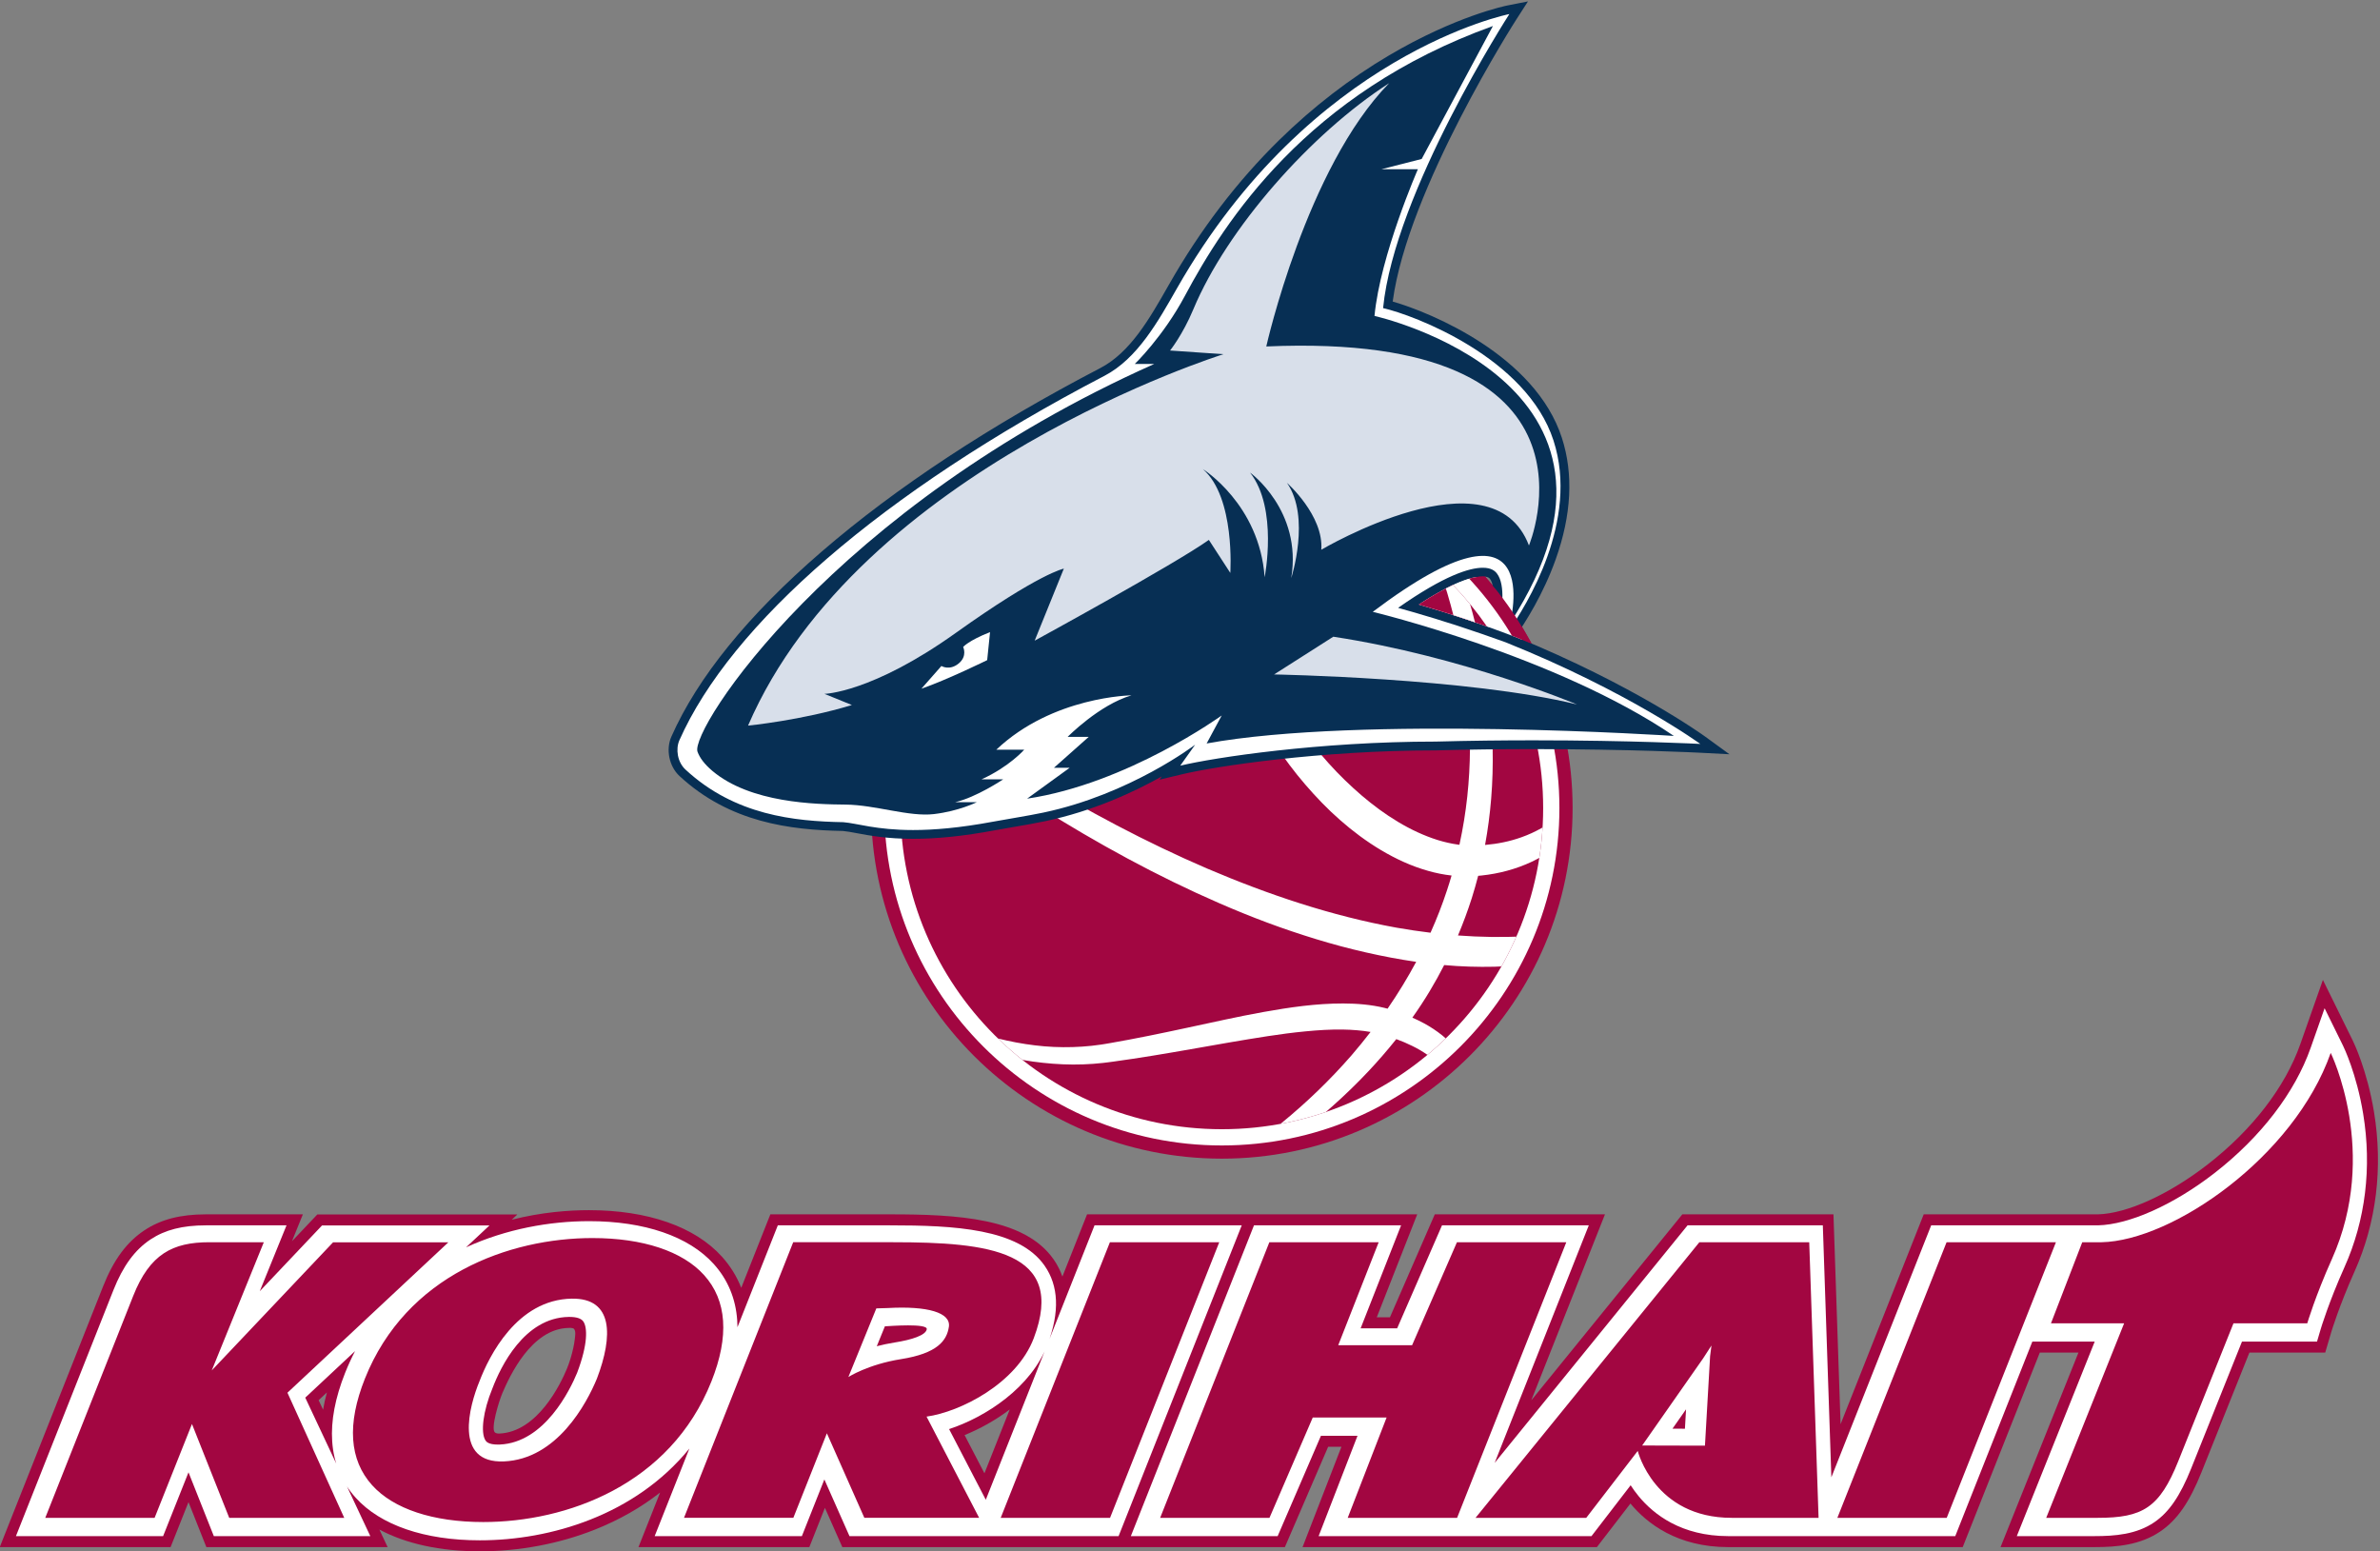
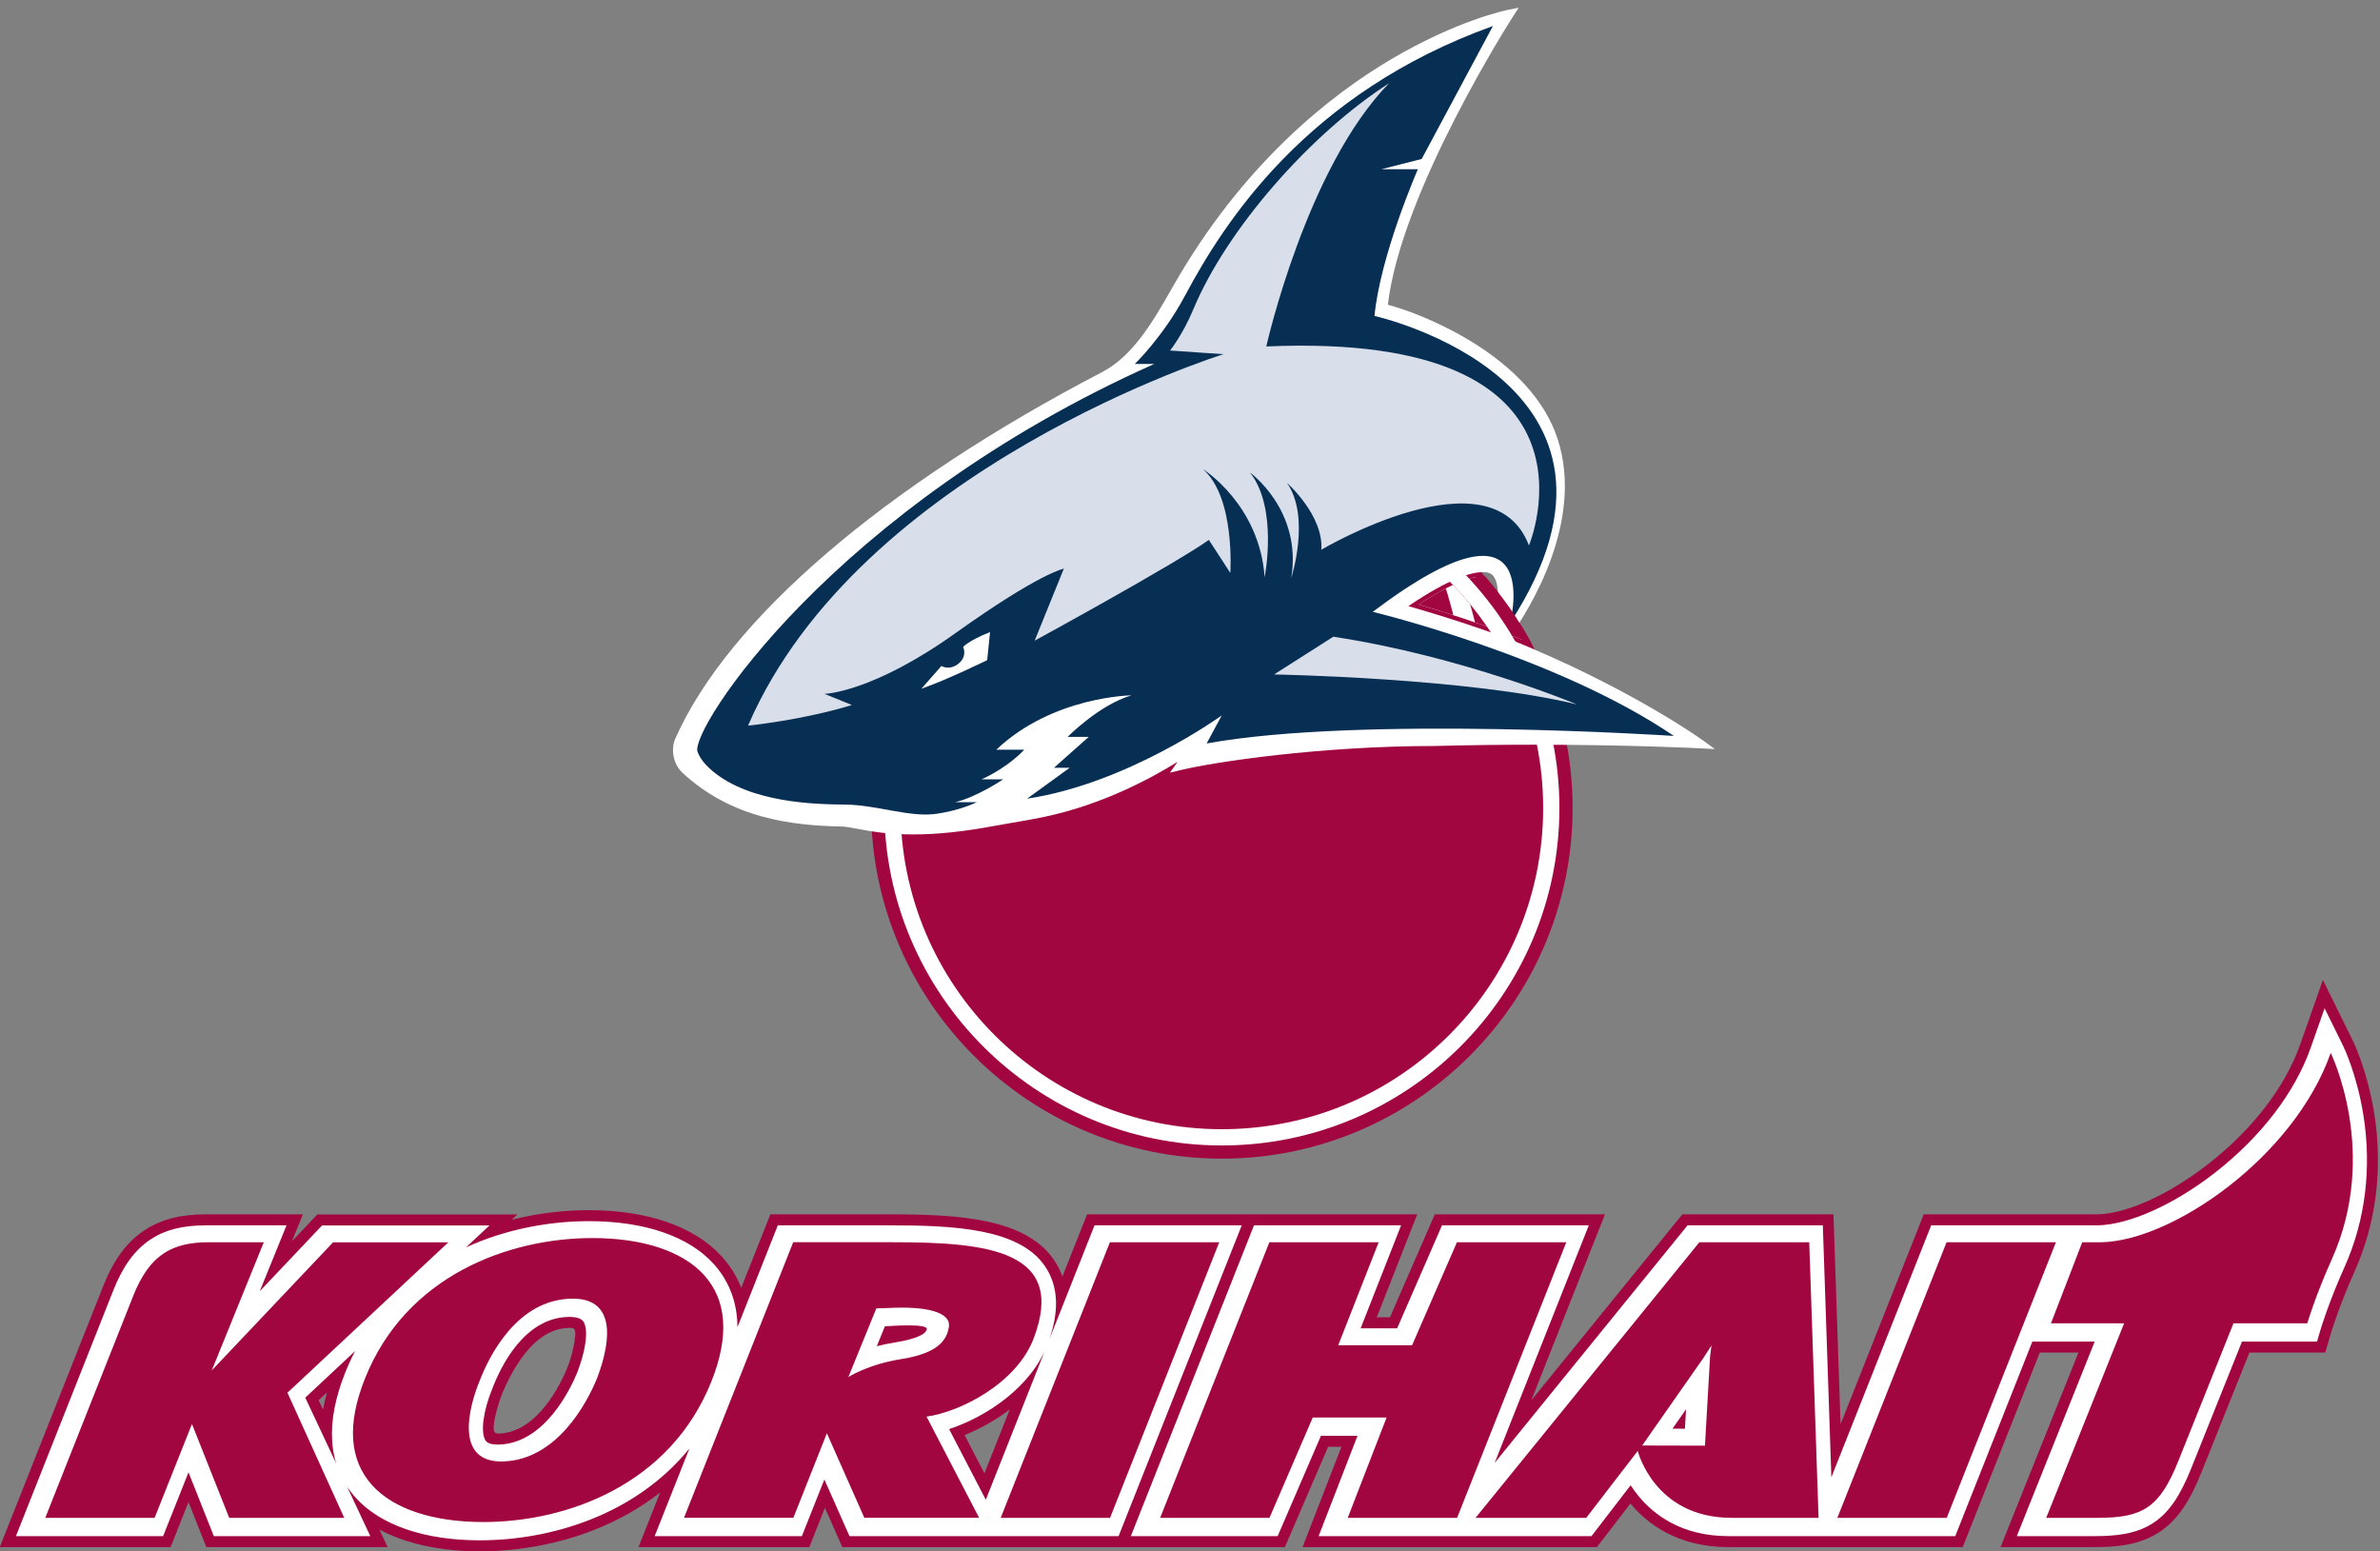
<svg xmlns="http://www.w3.org/2000/svg" xmlns:ns1="http://www.inkscape.org/namespaces/inkscape" xmlns:ns2="http://sodipodi.sourceforge.net/DTD/sodipodi-0.dtd" id="svg2" version="1.1" ns1:version="0.91 r13725" xml:space="preserve" width="550" height="358.394" viewBox="0 0 550 358.394" ns2:docname="Korihait logo.svg">
  <rect x="0" y="0" width="550" height="358.394" fill="#808080" stroke="none" />
  <defs id="defs6">
    <clipPath clipPathUnits="userSpaceOnUse" id="clipPath18">
      <path d="m 60.873,27.509 720,0 0,540 -720,0 0,-540 z" id="path20" ns1:connector-curvature="0" />
    </clipPath>
    <clipPath clipPathUnits="userSpaceOnUse" id="clipPath28">
      <path d="m 60.873,552.509 720,0 0,-508.788 -720,0 0,508.788 z" id="path30" ns1:connector-curvature="0" />
    </clipPath>
    <clipPath clipPathUnits="userSpaceOnUse" id="clipPath34">
      <path d="m 60.873,552.509 720,0 0,-508.789 -720,0 0,508.789 z" id="path36" ns1:connector-curvature="0" />
    </clipPath>
    <clipPath clipPathUnits="userSpaceOnUse" id="clipPath40">
      <path d="m 60.873,43.721 720,0 0,508.789 -720,0 0,-508.789 z" id="path42" ns1:connector-curvature="0" />
    </clipPath>
    <clipPath clipPathUnits="userSpaceOnUse" id="clipPath58">
      <path d="m 60.873,552.509 720,0 0,-508.788 -720,0 0,508.788 z" id="path60" ns1:connector-curvature="0" />
    </clipPath>
    <clipPath clipPathUnits="userSpaceOnUse" id="clipPath64">
      <path d="m 340.732,296.449 c 0,-49.306 39.994,-89.276 89.33,-89.278 l 0,0 c 49.337,0 89.332,39.971 89.332,89.278 l 0,0 c 0,49.308 -39.995,89.278 -89.332,89.278 l 0,0 c -49.336,0 -89.33,-39.972 -89.33,-89.278" id="path66" ns1:connector-curvature="0" />
    </clipPath>
    <clipPath clipPathUnits="userSpaceOnUse" id="clipPath70">
      <path d="m 60.873,43.721 720,0 0,508.789 -720,0 0,-508.789 z" id="path72" ns1:connector-curvature="0" />
    </clipPath>
    <clipPath clipPathUnits="userSpaceOnUse" id="clipPath82">
      <path d="m 60.873,552.509 720,0 0,-508.788 -720,0 0,508.788 z" id="path84" ns1:connector-curvature="0" />
    </clipPath>
    <clipPath clipPathUnits="userSpaceOnUse" id="clipPath88">
      <path d="m 60.873,552.509 720,0 0,-508.789 -720,0 0,508.789 z" id="path90" ns1:connector-curvature="0" />
    </clipPath>
    <clipPath clipPathUnits="userSpaceOnUse" id="clipPath94">
      <path d="m 60.873,43.721 720,0 0,508.789 -720,0 0,-508.789 z" id="path96" ns1:connector-curvature="0" />
    </clipPath>
    <clipPath clipPathUnits="userSpaceOnUse" id="clipPath114">
      <path d="m 60.873,552.509 720,0 0,-508.788 -720,0 0,508.788 z" id="path116" ns1:connector-curvature="0" />
    </clipPath>
    <clipPath clipPathUnits="userSpaceOnUse" id="clipPath120">
      <path d="m 499.758,360.463 c -6.231,-1.483 -14.934,-7.456 -14.934,-7.456 l 0,0 c 19.025,-5.492 31.77,-11.018 31.77,-11.018 l 0,0 -0.725,0.738 c -5.869,10.594 -10.537,15.532 -10.537,15.532 l 0,0 c 0,0 -0.184,1.554 -0.94,2.158 l 0,0 c -0.334,0.268 -1.034,0.383 -1.865,0.383 l 0,0 c -0.869,0 -1.881,-0.127 -2.768,-0.337" id="path122" ns1:connector-curvature="0" />
    </clipPath>
    <clipPath clipPathUnits="userSpaceOnUse" id="clipPath126">
      <path d="m 60.873,43.721 720,0 0,508.789 -720,0 0,-508.789 z" id="path128" ns1:connector-curvature="0" />
    </clipPath>
    <clipPath clipPathUnits="userSpaceOnUse" id="clipPath138">
      <path d="m 60.873,552.509 720,0 0,-508.788 -720,0 0,508.788 z" id="path140" ns1:connector-curvature="0" />
    </clipPath>
    <clipPath clipPathUnits="userSpaceOnUse" id="clipPath144">
      <path d="m 484.824,353.007 c 7.383,-2.131 13.819,-4.267 18.933,-6.083 l 0,0 c -2.82,4.103 -5.978,7.964 -9.426,11.534 l 0,0 c -4.906,-2.293 -9.507,-5.45 -9.507,-5.45" id="path146" ns1:connector-curvature="0" />
    </clipPath>
    <clipPath clipPathUnits="userSpaceOnUse" id="clipPath150">
      <path d="m 60.873,43.721 720,0 0,508.789 -720,0 0,-508.789 z" id="path152" ns1:connector-curvature="0" />
    </clipPath>
  </defs>
  <ns2:namedview pagecolor="#ffffff" bordercolor="#666666" borderopacity="1" objecttolerance="10" gridtolerance="10" guidetolerance="10" ns1:pageopacity="0" ns1:pageshadow="2" ns1:window-width="640" ns1:window-height="480" id="namedview4" showgrid="false" ns1:zoom="0.16733193" ns1:cx="-157.00742" ns1:cy="121.51073" ns1:window-x="220" ns1:window-y="439" ns1:window-maximized="0" ns1:current-layer="g10" />
  <g id="g10" ns1:groupmode="layer" ns1:label="Korihait, uudistettu logo" transform="matrix(1.25,0,0,-1.25,0,358.394)">
    <g id="g12" />
    <g id="g24" transform="matrix(0.665,0,0,0.665,-60.107,-59.79)">
      <g id="g26" clip-path="url(#clipPath28)">
        <g id="g32" clip-path="url(#clipPath34)">
          <g id="g38" clip-path="url(#clipPath40)">
            <path d="m 358.548,122.146 c 4.174,1.698 8.546,4.077 12.551,7.123 l -7.032,-17.744 -5.52,10.621 z m -179.584,9.696 2.306,2.155 c -0.447,-1.627 -0.803,-3.223 -1.069,-4.785 l -1.237,2.631 z m 49.026,-8.98 c -1.27,1.028 1.117,8.777 2.085,11.015 1.914,4.419 7.941,17.892 18.442,18.06 0,0 1.218,0.109 1.507,-0.342 0.486,-0.755 0.25,-1.867 0.16,-2.716 -0.091,-0.851 -0.242,-1.696 -0.427,-2.531 -0.429,-1.948 -1.006,-3.921 -1.77,-5.766 -1.73,-4.168 -8.12,-17.564 -18.793,-18.009 -0.342,-0.014 -0.89,0.037 -1.203,0.289 m 508.175,125.816 -6.277,-17.847 c -4.191,-11.914 -13.318,-23.778 -25.697,-33.406 -10.799,-8.399 -22.522,-13.728 -30.606,-13.917 l -48.395,0 -23.117,-58.334 -1.976,58.334 -42.016,0 -41.995,-51.705 20.49,51.705 -47.313,0 -12.468,-28.621 -3.66,0 11.244,28.621 -91.785,0 -6.855,-17.298 c -0.583,1.673 -1.383,3.247 -2.401,4.717 -8.024,11.61 -26.903,12.581 -45.552,12.581 l -33.238,0 -8.093,-20.422 c -1.234,3.168 -3.033,6.069 -5.384,8.675 -7.514,8.327 -20.633,12.91 -36.942,12.91 -5.616,0 -13.146,-0.554 -21.485,-2.659 l 1.575,1.471 -55.612,0 -7.062,-7.457 3.039,7.482 -26.957,0 c -7.089,0 -12.51,-1.404 -17.063,-4.417 -4.937,-3.268 -8.591,-8.21 -11.498,-15.55 C 114.436,151.869 90.319,91.007 90.319,91.007 l 47.489,0 4.982,12.514 4.966,-12.514 50.393,0 -2.292,4.88 c 7.346,-3.941 16.904,-6.045 27.929,-6.045 11.002,0 22.065,2.086 31.991,6.033 6.731,2.676 12.787,6.121 18.12,10.297 l -6.01,-15.165 47.501,0 4.329,10.915 4.837,-10.915 123.035,0 12.033,27.894 3.693,0 -10.812,-27.894 81.829,0 9.325,12.113 c 4.603,-5.544 13.045,-12.113 27.186,-12.113 l 65.191,0 21.428,54.069 10.745,0 -21.659,-54.069 26.068,0 c 6.227,0 12.768,0.534 18.42,4.403 4.639,3.177 8.04,8.08 11.37,16.392 l 13.329,33.274 21.079,0 0.646,2.192 1.034,3.507 c 0.02,0.065 2.189,7.29 6.467,16.831 6.078,13.551 7.952,28.881 5.42,44.328 -1.913,11.665 -5.7,19.443 -5.86,19.769 l -8.355,16.975 z" style="fill:#a20641;fill-opacity:1;fill-rule:nonzero;stroke:none" id="path44" ns1:connector-curvature="0" />
            <path d="m 336.389,152.383 0.018,0 0.063,0.003 c 1.296,0.072 11.825,0.888 11.563,-0.802 -0.263,-1.689 -4.16,-2.943 -8.885,-3.689 -1.798,-0.285 -3.472,-0.644 -5.011,-1.044 l 2.252,5.531 z M 228.786,119.51 c -2.656,0 -3.226,0.85 -3.414,1.13 -1.456,2.174 -0.667,8.23 1.875,14.4 l 0.026,0.062 0.024,0.062 c 2.244,5.896 8.801,19.631 21.171,19.828 0.074,0 0.147,0.002 0.218,0.002 1.988,0 3.291,-0.426 3.87,-1.268 1.153,-1.669 1.302,-6.295 -1.727,-14.271 -1.915,-4.626 -9.009,-19.413 -21.511,-19.934 -0.181,-0.009 -0.359,-0.012 -0.533,-0.012 m 25.341,62.105 c -10.898,0 -22.992,-2.165 -34.162,-7.267 l 6.505,6.079 -46.55,0 -17.317,-18.285 7.437,18.311 -22.417,0 c -6.46,0 -11.345,-1.242 -15.375,-3.909 -4.389,-2.907 -7.676,-7.396 -10.342,-14.128 -4.628,-11.672 -27.088,-68.351 -27.088,-68.351 l 40.915,0 7.06,17.734 7.04,-17.734 43.502,0 -18.084,38.492 13.845,12.939 c -1.001,-1.927 -1.926,-3.943 -2.766,-6.048 -2.771,-6.957 -3.981,-13.362 -3.595,-19.032 0.412,-6.056 2.607,-11.328 6.523,-15.667 6.896,-7.643 19.159,-11.85 34.528,-11.85 19.673,0 43.208,7.009 58.252,25.513 l -9.649,-24.347 40.923,0 6.251,15.755 6.984,-15.755 74.815,0 34.234,86.389 -40.924,0 -30.229,-76.28 -10.206,19.641 c 10.203,3.356 22.847,11.577 27.388,23.576 3.438,9.083 3.022,16.268 -0.803,21.8 -7.183,10.392 -25.2,11.262 -43.037,11.262 l -31.161,0 -11.22,-28.312 c -0.004,0.65 -0.028,1.291 -0.072,1.923 -0.418,6.045 -2.616,11.31 -6.532,15.65 -6.926,7.676 -19.24,11.901 -34.671,11.901 m 301.215,-57.69 3.772,5.391 -0.312,-5.399 -3.46,0.009 z m 181.293,116.875 -3.864,-10.982 c -4.383,-12.462 -13.867,-24.822 -26.703,-34.805 -11.31,-8.796 -23.738,-14.371 -32.448,-14.56 l -46.353,0 -27.754,-70.038 -2.373,70.038 -37.603,0 -53.626,-66.028 26.166,66.028 -40.809,0 -12.468,-28.622 -10.152,0 11.245,28.622 -40.895,0 -34.233,-86.389 40.813,0 12.034,27.893 10.168,0 -10.812,-27.893 75.86,0 10.885,14.142 c 0.643,-0.997 1.385,-2.03 2.239,-3.064 4.173,-5.054 11.878,-11.078 24.891,-11.078 l 63.114,0 21.428,54.068 17.34,0 -21.658,-54.068 21.548,0 c 5.737,0 11.728,0.468 16.692,3.866 4.103,2.809 7.172,7.298 10.26,15.008 l 14.098,35.194 20.86,0 1.035,3.508 c 0.021,0.07 2.207,7.397 6.611,17.214 5.832,13.006 7.627,27.732 5.191,42.586 -1.84,11.215 -5.434,18.605 -5.586,18.914 l -5.142,10.446 z" style="fill:#ffffff;fill-opacity:1;fill-rule:nonzero;stroke:none" id="path46" ns1:connector-curvature="0" />
            <path d="m 738.339,228.387 c -10.196,-28.983 -44.069,-52.248 -63.716,-52.633 l -5.358,0 -8.697,-22.541 20.338,0 -21.659,-54.069 14.321,0 c 12.481,0 17.186,2.763 22.409,15.802 5.224,13.04 15.329,38.267 15.329,38.267 l 20.514,0 c 0,0 2.227,7.552 6.838,17.834 13.303,29.663 -0.319,57.341 -0.319,57.341 m -384.156,-76.136 c -0.574,-3.926 -3.302,-7.412 -13.319,-8.995 -9.145,-1.445 -14.623,-4.968 -14.623,-4.968 l 7.771,19.074 3.137,0.096 c 11.163,0.629 17.609,-1.279 17.035,-5.207 m -15.446,23.503 -27.837,0 -30.36,-76.61 30.4,0 9.324,23.503 10.418,-23.503 31.913,0 -14.622,28.137 c 9.347,1.291 25.033,9.192 29.807,21.805 9.208,24.326 -12.714,26.668 -39.043,26.668 m 60.21,0 -30.36,-76.61 30.4,0 30.36,76.61 -30.4,0 z m 147.973,-56.503 16.947,24.221 2.317,3.578 -0.377,-2.932 -1.433,-24.912 -17.454,0.044 z m 15.899,56.503 -62.221,-76.61 30.773,0 14.315,18.6 c 0,0 4.607,-18.6 26.109,-18.6 l 24.164,0 -2.596,76.61 -30.544,0 z m -67.394,0 -12.468,-28.621 -20.534,0 11.244,28.621 -30.394,0 -30.36,-76.61 30.395,0 12.035,27.894 20.528,0 -10.812,-27.894 30.409,0 30.359,76.61 -30.404,0 z m -280.397,-0.025 -32.049,0 -33.724,-35.611 14.472,35.636 -15.151,0 c -10.193,0 -16.545,-3.275 -21.17,-14.947 -4.628,-11.673 -24.436,-61.663 -24.436,-61.663 l 30.396,0 10.387,26.086 10.355,-26.086 31.977,0 -15.788,34.778 44.732,41.807 z m 41.302,-37.885 c -2.851,-6.921 -11.093,-22.403 -25.855,-23.017 -14.064,-0.586 -9.604,15.458 -6.8,22.265 2.631,6.91 10.404,22.735 25.668,22.979 11.523,0.184 11.523,-10.32 6.987,-22.228 m 29.787,28.787 c -5.987,6.634 -17.009,10.286 -31.038,10.286 -23.048,0 -51.767,-10.268 -63.251,-39.089 -5.021,-12.604 -4.345,-22.568 2.015,-29.617 5.956,-6.597 16.927,-10.233 30.895,-10.233 23.132,0 51.943,10.269 63.426,39.091 5.003,12.563 4.317,22.51 -2.046,29.561 m 315.067,-67.487 30.401,0 30.36,76.61 -30.402,0 -30.359,-76.61 z" style="fill:#a20641;fill-opacity:1;fill-rule:nonzero;stroke:none" id="path48" ns1:connector-curvature="0" />
            <path d="m 334.382,296.449 c 0,-52.812 42.836,-95.625 95.682,-95.625 52.846,0 95.683,42.812 95.683,95.625 0,52.814 -42.837,95.627 -95.683,95.627 -52.846,0 -95.682,-42.814 -95.682,-95.627" style="fill:#ffffff;fill-opacity:1;fill-rule:nonzero;stroke:none" id="path50" ns1:connector-curvature="0" />
            <path d="m 430.063,390.242 c -51.748,0 -93.847,-42.076 -93.847,-93.793 0,-51.716 42.1,-93.793 93.847,-93.793 51.748,0 93.847,42.075 93.847,93.793 0,51.718 -42.099,93.793 -93.847,93.793 m 0,-191.254 0,0 c -53.771,0.002 -97.516,43.723 -97.516,97.46 0,53.74 43.745,97.461 97.516,97.461 53.771,0 97.517,-43.721 97.517,-97.461 0,-53.739 -43.746,-97.46 -97.517,-97.46" style="fill:#a20641;fill-opacity:1;fill-rule:nonzero;stroke:none" id="path52" ns1:connector-curvature="0" />
          </g>
        </g>
      </g>
    </g>
    <g id="g54" transform="matrix(0.665,0,0,0.665,-60.107,-59.79)">
      <g id="g56" clip-path="url(#clipPath58)">
        <g id="g62" clip-path="url(#clipPath64)">
          <g id="g68" clip-path="url(#clipPath70)">
            <path d="m 525.349,295.54 c 0,-53.536 -43.424,-96.936 -96.992,-96.936 -53.568,0 -96.994,43.401 -96.994,96.936 0,53.536 43.425,96.935 96.994,96.935 53.568,0 96.992,-43.4 96.992,-96.935" style="fill:#a20641;fill-opacity:1;fill-rule:nonzero;stroke:none" id="path74" ns1:connector-curvature="0" />
-             <path d="m 501.334,277.609 c 0.309,0.029 0.62,0.053 0.928,0.086 4.792,0.504 9.573,1.759 13.983,3.836 4.402,2.082 8.419,4.976 11.652,8.521 1.626,1.761 3.085,3.655 4.314,5.685 0.613,1.013 1.2,2.039 1.698,3.116 0.252,0.536 0.492,1.078 0.715,1.63 0.23,0.567 0.416,1.085 0.622,1.75 l -3.198,1.256 c -0.216,-0.358 -0.518,-0.838 -0.798,-1.255 -0.286,-0.432 -0.589,-0.856 -0.902,-1.273 -0.633,-0.831 -1.274,-1.652 -1.968,-2.427 -1.391,-1.55 -2.874,-2.994 -4.467,-4.284 -3.2,-2.561 -6.744,-4.571 -10.525,-5.911 -3.257,-1.173 -6.672,-1.853 -10.146,-2.149 0.78,4.248 1.343,8.531 1.693,12.825 0.762,9.351 0.533,18.746 -0.559,28.009 -1.095,9.264 -3.025,18.398 -5.635,27.315 -1.324,4.454 -2.783,8.866 -4.459,13.204 -0.836,2.169 -1.72,4.321 -2.66,6.453 -0.476,1.065 -0.93,2.139 -1.315,3.253 -0.387,1.123 -0.72,2.242 -0.962,3.526 l -5.933,-3.169 c 0.833,-0.735 1.499,-1.673 2.089,-2.618 0.591,-0.954 1.077,-1.964 1.515,-2.996 0.885,-2.06 1.72,-4.148 2.507,-6.253 1.571,-4.214 2.979,-8.495 4.161,-12.837 2.394,-8.676 4.009,-17.557 4.801,-26.487 0.794,-8.928 0.769,-17.911 -0.187,-26.774 -0.476,-4.432 -1.193,-8.829 -2.135,-13.173 -0.015,-0.076 -0.035,-0.151 -0.051,-0.227 -0.117,0.015 -0.233,0.022 -0.351,0.038 -1.91,0.266 -3.825,0.702 -5.721,1.287 -3.787,1.19 -7.492,2.931 -11.022,5.051 -3.535,2.116 -6.902,4.612 -10.1,7.338 -3.185,2.744 -6.238,5.692 -9.086,8.856 -1.429,1.577 -2.803,3.209 -4.151,4.867 -1.353,1.655 -2.663,3.35 -3.929,5.081 -5.045,6.94 -9.502,14.38 -13.288,22.185 -1.896,3.897 -3.636,7.894 -5.213,11.94 -0.787,2.064 -1.645,4.229 -2.57,6.299 -0.924,2.087 -1.935,4.141 -3.004,6.166 -2.148,4.044 -4.632,7.943 -7.56,11.525 -2.926,3.575 -6.265,6.875 -10.104,9.55 -3.821,2.697 -8.143,4.684 -12.663,5.955 -2.262,0.637 -4.582,1.088 -6.944,1.348 -1.181,0.134 -2.372,0.208 -3.581,0.241 -0.605,0.009 -1.213,0.014 -1.832,-0.003 -0.635,-0.026 -1.206,-0.038 -1.969,-0.132 l 1.228,-5.404 c 0.134,0.067 0.387,0.14 0.606,0.204 0.229,0.067 0.469,0.123 0.709,0.174 0.483,0.106 0.981,0.194 1.485,0.254 1.007,0.136 2.036,0.181 3.068,0.176 2.065,-0.022 4.139,-0.312 6.159,-0.827 4.05,-1.029 7.814,-3.034 11.175,-5.529 3.357,-2.516 6.335,-5.567 8.866,-8.974 2.538,-3.403 4.681,-7.117 6.523,-10.986 1.833,-3.894 3.312,-7.895 4.625,-12.077 1.393,-4.306 2.95,-8.547 4.692,-12.734 3.493,-8.359 7.676,-16.492 12.774,-24.101 2.534,-3.814 5.284,-7.502 8.296,-10.995 3.009,-3.494 6.216,-6.853 9.728,-9.921 3.502,-3.079 7.277,-5.902 11.353,-8.339 4.079,-2.421 8.467,-4.479 13.195,-5.796 2.083,-0.591 4.234,-1.022 6.43,-1.27 -0.4,-1.363 -0.816,-2.721 -1.263,-4.069 -1.32,-4.027 -2.862,-7.972 -4.593,-11.831 -3.15,0.384 -6.294,0.85 -9.428,1.403 -18.02,3.255 -35.631,9.162 -52.658,16.432 -17.026,7.324 -33.488,16.089 -49.388,25.789 -7.938,4.874 -15.738,9.986 -23.363,15.349 -3.811,2.684 -7.582,5.423 -11.308,8.222 -1.854,1.408 -3.727,2.794 -5.531,4.264 -1.779,1.491 -3.494,3.103 -4.881,4.991 l -4.219,-4.986 c 2.199,-1.129 4.135,-2.455 6.028,-3.877 l 5.567,-4.363 c 3.725,-2.889 7.496,-5.715 11.306,-8.487 7.617,-5.548 15.372,-10.909 23.288,-16.038 15.811,-10.281 32.255,-19.685 49.48,-27.636 8.612,-3.965 17.409,-7.599 26.443,-10.641 4.514,-1.526 9.077,-2.931 13.698,-4.167 4.621,-1.228 9.293,-2.3 14.01,-3.186 2.312,-0.434 4.634,-0.823 6.968,-1.159 -2.401,-4.478 -5.059,-8.825 -7.953,-13.024 -0.241,0.063 -0.481,0.131 -0.724,0.191 -3.885,0.955 -7.784,1.244 -11.593,1.259 -7.633,0.013 -14.977,-1.084 -22.191,-2.371 -7.215,-1.297 -14.294,-2.913 -21.369,-4.419 -7.068,-1.521 -14.127,-2.988 -21.201,-4.215 l -1.338,-0.229 -1.284,-0.203 c -0.863,-0.127 -1.728,-0.238 -2.595,-0.331 -1.734,-0.187 -3.478,-0.304 -5.227,-0.355 -3.499,-0.107 -7.016,0.051 -10.51,0.48 -3.494,0.421 -6.968,1.075 -10.399,1.935 -3.428,0.868 -6.803,1.962 -10.118,3.22 -3.307,1.275 -6.58,2.671 -9.716,4.333 -1.557,0.848 -3.058,1.804 -4.471,2.876 -0.706,0.536 -1.391,1.1 -2.04,1.704 -0.325,0.301 -0.641,0.609 -0.941,0.933 -0.297,0.314 -0.606,0.658 -0.823,0.977 l -4.067,-5.694 c 1.01,-0.388 1.872,-0.715 2.768,-1.082 0.885,-0.359 1.751,-0.731 2.607,-1.107 1.715,-0.753 3.394,-1.529 5.059,-2.33 3.312,-1.635 6.657,-3.203 10.106,-4.534 3.441,-1.349 6.962,-2.501 10.54,-3.473 3.575,-0.974 7.216,-1.741 10.903,-2.262 3.687,-0.514 7.416,-0.811 11.16,-0.828 1.871,-0.007 3.746,0.056 5.619,0.194 0.936,0.068 1.871,0.155 2.804,0.26 l 1.405,0.173 1.346,0.18 c 7.242,0.987 14.42,2.201 21.568,3.454 7.143,1.259 14.259,2.527 21.333,3.616 3.535,0.541 7.066,1.013 10.576,1.345 3.506,0.341 6.999,0.561 10.428,0.504 2.609,-0.044 5.183,-0.249 7.66,-0.667 -1.707,-2.211 -3.468,-4.381 -5.295,-6.5 -5.879,-6.749 -12.366,-13.019 -19.345,-18.727 -3.492,-2.853 -7.1,-5.571 -10.819,-8.139 -3.745,-2.511 -7.346,-5.329 -11.85,-6.603 l 3.448,-5.771 c 3.354,3.415 7.475,5.516 11.28,8.168 3.832,2.599 7.61,5.288 11.289,8.116 7.367,5.644 14.396,11.802 20.79,18.625 2.667,2.837 5.218,5.79 7.657,8.839 1.541,-0.568 3.044,-1.199 4.472,-1.915 2.947,-1.45 5.638,-3.26 7.519,-5.49 0.923,-1.121 1.662,-2.322 2.072,-3.62 0.215,-0.644 0.359,-1.309 0.414,-1.976 0.026,-0.334 0.046,-0.668 0.034,-0.993 -0.004,-0.162 -0.015,-0.322 -0.03,-0.473 l -0.025,-0.214 -0.012,-0.089 c 0.002,-0.011 -0.018,-0.08 0.014,-0.005 l 4.832,-1.808 0.119,0.317 0.081,0.236 0.134,0.447 c 0.081,0.291 0.147,0.578 0.203,0.863 0.11,0.573 0.188,1.142 0.214,1.715 0.057,1.142 -0.031,2.284 -0.251,3.397 -0.459,2.222 -1.414,4.303 -2.672,6.065 -1.254,1.771 -2.739,3.292 -4.34,4.573 -1.602,1.286 -3.286,2.389 -5.02,3.332 -1.084,0.586 -2.182,1.115 -3.289,1.609 1.724,2.445 3.376,4.944 4.911,7.518 1.393,2.316 2.697,4.686 3.93,7.094 4.646,-0.425 9.326,-0.567 14.009,-0.459 9.669,0.28 19.401,1.738 28.564,4.935 l -1.621,5.873 c -12.219,-2.503 -24.683,-3.047 -37.116,-2.119 1.429,3.396 2.712,6.854 3.836,10.363 0.648,2.056 1.237,4.131 1.779,6.216" style="fill:#ffffff;fill-opacity:1;fill-rule:nonzero;stroke:none" id="path76" ns1:connector-curvature="0" />
          </g>
        </g>
      </g>
    </g>
    <g id="g78" transform="matrix(0.665,0,0,0.665,-60.107,-59.79)">
      <g id="g80" clip-path="url(#clipPath82)">
        <g id="g86" clip-path="url(#clipPath88)">
          <g id="g92" clip-path="url(#clipPath94)">
            <path d="m 344.222,289.115 c -7.132,0 -11.93,0.897 -15.433,1.55 -1.551,0.29 -2.894,0.541 -4.031,0.632 -14.407,0.274 -30.973,2.27 -44.643,14.955 -2.504,2.323 -3.352,6.424 -1.972,9.539 14.648,33.074 57.921,70.21 118.722,101.888 8.645,4.504 14.329,14.485 19.346,23.29 l 0.318,0.559 c 19.371,33.989 43.65,53.056 60.608,63.068 18.413,10.872 32.048,13.646 32.62,13.759 l 2.826,0.557 -1.561,-2.42 c -0.316,-0.487 -31.127,-48.54 -34.801,-80.145 9.627,-2.518 39.754,-14.306 47.213,-37.366 7.429,-22.97 -7.98,-47.405 -12.879,-54.346 l -0.546,-0.773 -4.786,1.799 0.817,3.097 c 0.706,2.7 1.568,9.509 -0.462,12.137 -0.259,0.337 -0.87,1.127 -2.966,1.127 -3.131,0 -9.229,-1.686 -20.706,-9.454 5.359,-1.52 12.783,-3.758 21.117,-6.651 0.932,-0.322 5.959,-2.091 6.389,-2.262 33.769,-13.538 54.183,-28.248 54.387,-28.395 l 3.334,-2.424 -4.118,0.215 c -0.192,0.01 -19.578,1.003 -46.285,1.003 -9.252,0 -18.392,-0.119 -27.166,-0.353 -32.464,-8e-4 -61.7,-4.488 -70.777,-6.662 l -3.168,-0.758 2.147,3.023 c -7.239,-4.521 -20.837,-11.899 -37.069,-15.312 -2.818,-0.593 -5.948,-1.13 -8.976,-1.65 -1.786,-0.305 -3.508,-0.601 -5.049,-0.888 -8.427,-1.574 -15.77,-2.339 -22.45,-2.339" style="fill:#ffffff;fill-opacity:1;fill-rule:nonzero;stroke:none" id="path98" ns1:connector-curvature="0" />
-             <path d="m 484.79,353.011 c 10.355,6.7 15.546,7.788 17.823,7.788 1.495,0 1.834,-0.44 1.999,-0.651 1.51,-1.954 1.104,-7.794 0.245,-11.084 l -0.534,-2.024 -0.068,-0.258 c -0.378,0.133 -0.671,0.236 -0.833,0.291 -7.106,2.466 -13.554,4.459 -18.632,5.938 m 30.382,167.659 -5.652,-1.115 c -0.58,-0.115 -14.413,-2.93 -33.005,-13.906 -10.879,-6.423 -21.138,-14.33 -30.487,-23.502 -11.672,-11.449 -21.953,-24.911 -30.56,-40.013 l -0.319,-0.559 c -5.173,-9.082 -10.524,-18.474 -18.848,-22.811 -30.724,-16.008 -56.793,-33.178 -77.485,-51.035 -20.415,-17.617 -34.475,-34.926 -41.79,-51.443 -1.581,-3.569 -0.611,-8.268 2.258,-10.93 13.96,-12.953 30.784,-14.999 45.414,-15.28 1.067,-0.088 2.367,-0.332 3.868,-0.612 3.55,-0.663 8.412,-1.572 15.657,-1.572 6.756,0 14.174,0.773 22.675,2.361 1.529,0.285 3.23,0.578 5.031,0.885 3.039,0.52 6.181,1.06 9.022,1.656 13.306,2.8 24.695,8.106 32.436,12.454 l -0.65,-0.915 6.335,1.517 c 9.032,2.162 38.137,6.627 70.459,6.627 l 0.033,0 0.032,9e-4 c 8.764,0.234 17.895,0.353 27.135,0.353 26.681,0 46.03,-0.991 46.222,-1.002 l 8.235,-0.429 -6.669,4.848 c -0.817,0.593 -20.04,14.443 -52.867,27.819 2.743,3.904 7.755,11.771 11.226,21.506 4.401,12.339 4.979,23.705 1.72,33.782 -7.373,22.797 -36.255,34.793 -47.031,37.888 4.176,31.319 34.175,78.107 34.483,78.587 l 3.122,4.839 z m -5.177,-3.515 c 0,0 -31.943,-49.495 -35.103,-81.741 8.473,-1.901 39.909,-13.714 47.379,-36.81 7.204,-22.274 -7.491,-45.864 -12.715,-53.266 l -2.868,1.079 0.534,2.029 c 0.624,2.387 1.836,9.945 -0.676,13.196 -0.532,0.688 -1.517,1.601 -3.934,1.601 -3.624,0 -10.575,-2.044 -23.549,-11.15 5.407,-1.49 13.842,-3.959 23.559,-7.331 1.076,-0.372 5.953,-2.091 6.335,-2.243 34.019,-13.638 54.122,-28.249 54.122,-28.249 0,0 -19.296,1.005 -46.349,1.005 -8.43,0 -17.616,-0.097 -27.2,-0.354 -32.414,0 -61.551,-4.426 -71.028,-6.695 l 4.143,5.834 c 0,0 -18.014,-13.787 -42.199,-18.875 -4.477,-0.941 -9.881,-1.762 -13.997,-2.532 -9.326,-1.742 -16.537,-2.319 -22.226,-2.319 -10.288,0 -15.598,1.887 -19.404,2.182 -13.582,0.256 -30.152,1.901 -43.871,14.629 -2.243,2.082 -2.774,5.691 -1.686,8.149 14.242,32.155 56.108,68.965 118.17,101.3 9.147,4.766 14.889,15.076 20.163,24.328 37.24,65.344 92.4,76.232 92.4,76.232" style="fill:#072f54;fill-opacity:1;fill-rule:nonzero;stroke:none" id="path100" ns1:connector-curvature="0" />
            <path d="m 472.025,350.988 c 48.669,36.717 38.171,-3.101 38.171,-3.101 43.658,67.238 -37.693,85.357 -37.693,85.357 1.613,16.912 12.062,40.773 12.062,40.773 l -10.154,0 11.213,2.861 19.802,36.953 c -51.77,-18.597 -74.628,-54.395 -85.617,-74.983 -6.09,-11.409 -13.946,-18.955 -13.946,-18.955 l 5.408,0 C 321.887,379.995 282.117,318.159 284.299,312.111 c 0.595,-1.648 1.875,-3.438 4.149,-5.352 10.616,-8.94 28.649,-9.269 36.986,-9.351 8.339,-0.082 17.669,-3.465 24.605,-2.639 6.936,0.824 11.887,3.3 11.887,3.3 l -6.026,0 c 5.862,1.321 13.375,6.355 13.375,6.355 l -6.028,0 c 7.679,3.464 11.89,8.251 11.89,8.251 l -7.762,0 c 15.687,14.851 37.567,15.1 37.567,15.1 -8.999,-2.641 -17.751,-11.552 -17.751,-11.552 l 5.862,0 -9.66,-8.581 4.374,0 -11.838,-8.586 c 27.866,4.143 54.101,23.122 54.101,23.122 l -4.191,-7.782 c 42.865,7.834 129.893,2.098 129.893,2.098 -32.711,22.248 -83.709,34.494 -83.709,34.494" style="fill:#072f54;fill-opacity:1;fill-rule:nonzero;stroke:none" id="path102" ns1:connector-curvature="0" />
            <path d="m 442.421,424.754 c 0,0 11.132,49.705 34.153,73.186 -21.787,-14.018 -45.043,-40.389 -54.423,-62.838 -2.977,-7.128 -6.481,-11.476 -6.481,-11.476 l 14.844,-1.023 c 0,0 -101.152,-31.507 -132.166,-103.24 0,0 14.791,1.432 28.868,5.723 l -7.635,3.101 c 0,0 13.123,0.238 36.502,16.929 23.378,16.69 30.059,17.881 30.059,17.881 l -8.113,-20.028 c 0,0 38.888,21.22 48.43,28.014 l 5.963,-9.177 c 0,0 1.429,21.017 -7.634,28.866 0,0 15.745,-9.793 17.176,-30.06 0,0 3.817,19.075 -4.056,29.088 0,0 14.552,-10.49 11.452,-29.324 0,0 5.487,16.927 -1.191,26.464 0,0 10.257,-9.06 9.542,-18.598 0,0 47.475,28.135 57.732,1.192 0,0 25.025,59.611 -73.024,55.319" style="fill:#d8dfea;fill-opacity:1;fill-rule:nonzero;stroke:none" id="path104" ns1:connector-curvature="0" />
            <path d="m 461.051,344.073 -16.46,-10.488 c 0,0 54.153,-0.956 84.213,-8.348 0,0 -31.729,13.352 -67.753,18.836" style="fill:#d8dfea;fill-opacity:1;fill-rule:nonzero;stroke:none" id="path106" ns1:connector-curvature="0" />
            <path d="m 365.625,345.354 -0.798,-7.791 c 0,0 -10.973,-5.403 -18.287,-7.947 l 5.565,6.32 c 0,0 2.228,-1.391 4.772,0.674 2.543,2.068 1.273,4.61 1.273,4.61 0,0 1.431,1.749 7.475,4.133" style="fill:#ffffff;fill-opacity:1;fill-rule:nonzero;stroke:none" id="path108" ns1:connector-curvature="0" />
          </g>
        </g>
      </g>
    </g>
    <g id="g110" transform="matrix(0.665,0,0,0.665,-60.107,-59.79)">
      <g id="g112" clip-path="url(#clipPath114)">
        <g id="g118" clip-path="url(#clipPath120)">
          <g id="g124" clip-path="url(#clipPath126)">
            <path d="m 334.382,296.449 c 0,-52.812 42.836,-95.625 95.682,-95.625 52.846,0 95.683,42.812 95.683,95.625 0,52.814 -42.837,95.627 -95.683,95.627 -52.846,0 -95.682,-42.814 -95.682,-95.627" style="fill:#ffffff;fill-opacity:1;fill-rule:nonzero;stroke:none" id="path130" ns1:connector-curvature="0" />
            <path d="m 430.063,390.242 c -51.748,0 -93.847,-42.076 -93.847,-93.793 0,-51.716 42.1,-93.793 93.847,-93.793 51.748,0 93.847,42.075 93.847,93.793 0,51.718 -42.099,93.793 -93.847,93.793 m 0,-191.254 0,0 c -53.771,0.002 -97.516,43.723 -97.516,97.46 0,53.74 43.745,97.461 97.516,97.461 53.771,0 97.517,-43.721 97.517,-97.461 0,-53.739 -43.746,-97.46 -97.517,-97.46" style="fill:#a20641;fill-opacity:1;fill-rule:nonzero;stroke:none" id="path132" ns1:connector-curvature="0" />
          </g>
        </g>
      </g>
    </g>
    <g id="g134" transform="matrix(0.665,0,0,0.665,-60.107,-59.79)">
      <g id="g136" clip-path="url(#clipPath138)">
        <g id="g142" clip-path="url(#clipPath144)">
          <g id="g148" clip-path="url(#clipPath150)">
            <path d="m 525.349,295.54 c 0,-53.536 -43.424,-96.936 -96.992,-96.936 -53.568,0 -96.994,43.401 -96.994,96.936 0,53.536 43.425,96.935 96.994,96.935 53.568,0 96.992,-43.4 96.992,-96.935" style="fill:#a20641;fill-opacity:1;fill-rule:nonzero;stroke:none" id="path154" ns1:connector-curvature="0" />
            <path d="m 383.024,393.831 c 0.763,0.096 1.334,0.107 1.97,0.133 0.618,0.017 1.227,0.011 1.831,0.003 1.208,-0.033 2.4,-0.106 3.581,-0.24 2.361,-0.26 4.681,-0.711 6.944,-1.348 4.521,-1.272 8.842,-3.258 12.663,-5.956 3.839,-2.674 7.18,-5.974 10.105,-9.549 2.927,-3.582 5.412,-7.481 7.559,-11.525 1.07,-2.026 2.081,-4.079 3.004,-6.167 0.924,-2.07 1.783,-4.235 2.57,-6.299 1.577,-4.046 3.317,-8.042 5.213,-11.94 3.785,-7.805 8.242,-15.245 13.287,-22.184 1.265,-1.732 2.576,-3.427 3.929,-5.082 1.349,-1.657 2.721,-3.289 4.15,-4.866 2.848,-3.163 5.901,-6.113 9.086,-8.856 3.199,-2.727 6.565,-5.222 10.101,-7.338 3.53,-2.121 7.235,-3.862 11.021,-5.052 1.896,-0.585 3.811,-1.021 5.721,-1.286 1.933,-0.265 3.749,-0.303 5.823,-0.204 4.044,0.204 8.03,0.905 11.803,2.264 3.781,1.339 7.326,3.35 10.526,5.911 1.592,1.289 3.075,2.734 4.466,4.283 0.694,0.776 1.335,1.597 1.968,2.427 0.313,0.418 0.616,0.842 0.903,1.274 0.279,0.417 0.582,0.896 0.797,1.254 l 3.199,-1.256 c -0.206,-0.667 -0.392,-1.184 -0.623,-1.75 -0.223,-0.553 -0.463,-1.095 -0.715,-1.631 -0.498,-1.076 -1.083,-2.103 -1.698,-3.116 -1.229,-2.03 -2.688,-3.924 -4.314,-5.684 -3.232,-3.545 -7.25,-6.439 -11.652,-8.521 -4.409,-2.078 -9.19,-3.333 -13.983,-3.836 -1.2,-0.127 -2.385,-0.233 -3.679,-0.255 -1.27,-0.019 -2.531,0.033 -3.778,0.148 -2.499,0.221 -4.941,0.701 -7.298,1.368 -4.728,1.317 -9.116,3.375 -13.194,5.796 -4.077,2.438 -7.852,5.262 -11.354,8.339 -3.512,3.068 -6.719,6.428 -9.728,9.922 -3.011,3.493 -5.762,7.181 -8.296,10.994 -5.098,7.609 -9.28,15.743 -12.773,24.101 -1.743,4.187 -3.3,8.428 -4.693,12.734 -1.313,4.182 -2.791,8.183 -4.625,12.076 -1.84,3.87 -3.984,7.584 -6.523,10.986 -2.531,3.408 -5.508,6.457 -8.866,8.974 -3.361,2.495 -7.124,4.501 -11.174,5.529 -2.02,0.516 -4.095,0.805 -6.16,0.827 -1.031,0.005 -2.061,-0.039 -3.068,-0.176 -0.503,-0.059 -1.001,-0.147 -1.484,-0.253 -0.241,-0.052 -0.481,-0.108 -0.709,-0.175 -0.22,-0.063 -0.473,-0.137 -0.607,-0.204 l -1.228,5.404 z" style="fill:#ffffff;fill-opacity:1;fill-rule:nonzero;stroke:none" id="path156" ns1:connector-curvature="0" />
            <path d="m 339.602,246.457 c 0.216,-0.319 0.526,-0.662 0.823,-0.977 0.3,-0.323 0.616,-0.632 0.941,-0.932 0.648,-0.604 1.333,-1.169 2.04,-1.705 1.413,-1.071 2.914,-2.028 4.471,-2.876 3.136,-1.662 6.409,-3.058 9.716,-4.333 3.315,-1.259 6.69,-2.352 10.118,-3.221 3.43,-0.86 6.904,-1.514 10.398,-1.934 3.494,-0.429 7.012,-0.588 10.511,-0.481 1.749,0.052 3.493,0.168 5.227,0.355 0.867,0.094 1.733,0.203 2.595,0.331 l 1.284,0.203 1.339,0.229 c 7.073,1.226 14.132,2.694 21.201,4.215 7.074,1.506 14.154,3.122 21.369,4.419 7.214,1.287 14.558,2.384 22.19,2.371 3.81,-0.015 7.709,-0.304 11.594,-1.259 0.97,-0.24 1.94,-0.504 2.9,-0.828 0.917,-0.302 1.827,-0.632 2.716,-0.992 1.789,-0.716 3.564,-1.522 5.3,-2.462 1.734,-0.943 3.418,-2.046 5.02,-3.332 1.601,-1.28 3.087,-2.801 4.34,-4.573 1.258,-1.762 2.212,-3.843 2.672,-6.064 0.22,-1.114 0.307,-2.256 0.251,-3.397 -0.026,-0.573 -0.103,-1.142 -0.214,-1.715 -0.056,-0.285 -0.122,-0.573 -0.203,-0.863 l -0.134,-0.447 -0.081,-0.235 -0.119,-0.318 -4.832,1.808 c -0.032,-0.075 -0.012,-0.007 -0.014,0.005 l 0.012,0.088 0.025,0.214 c 0.015,0.15 0.025,0.31 0.03,0.473 0.012,0.326 -0.008,0.659 -0.034,0.993 -0.055,0.667 -0.198,1.332 -0.414,1.976 -0.411,1.297 -1.149,2.499 -2.072,3.62 -1.881,2.23 -4.573,4.039 -7.519,5.491 -1.472,0.738 -3.02,1.389 -4.611,1.969 -0.802,0.287 -1.595,0.571 -2.398,0.832 -0.756,0.252 -1.538,0.459 -2.326,0.649 -3.163,0.736 -6.529,1.063 -9.954,1.121 -3.429,0.057 -6.921,-0.163 -10.428,-0.504 -3.511,-0.332 -7.04,-0.804 -10.576,-1.345 -7.074,-1.088 -14.19,-2.357 -21.334,-3.615 -7.147,-1.254 -14.325,-2.468 -21.567,-3.454 l -1.347,-0.18 -1.405,-0.173 c -0.932,-0.105 -1.869,-0.192 -2.803,-0.261 -1.873,-0.139 -3.748,-0.2 -5.619,-0.194 -3.744,0.017 -7.474,0.315 -11.16,0.828 -3.687,0.52 -7.328,1.287 -10.904,2.262 -3.577,0.971 -7.098,2.123 -10.539,3.472 -3.449,1.333 -6.794,2.9 -10.106,4.534 -1.665,0.801 -3.345,1.577 -5.059,2.33 -0.857,0.376 -1.722,0.748 -2.607,1.107 -0.896,0.367 -1.758,0.695 -2.768,1.082 l 4.066,5.694 z" style="fill:#ffffff;fill-opacity:1;fill-rule:nonzero;stroke:none" id="path158" ns1:connector-curvature="0" />
            <path d="m 331.524,338.235 c 1.387,-1.888 3.102,-3.5 4.881,-4.991 1.804,-1.471 3.676,-2.856 5.531,-4.264 3.725,-2.798 7.497,-5.538 11.308,-8.222 7.625,-5.362 15.425,-10.475 23.363,-15.349 15.9,-9.7 32.362,-18.465 49.388,-25.789 17.028,-7.27 34.639,-13.177 52.658,-16.432 18.011,-3.177 36.356,-3.692 54.183,-0.04 l 1.622,-5.873 c -9.164,-3.197 -18.895,-4.656 -28.564,-4.935 -4.84,-0.111 -9.68,0.037 -14.48,0.496 -4.806,0.426 -9.571,1.131 -14.288,2.017 -4.717,0.886 -9.389,1.958 -14.01,3.186 -4.621,1.236 -9.184,2.641 -13.698,4.167 -9.034,3.042 -17.831,6.676 -26.443,10.641 -17.224,7.951 -33.668,17.355 -49.48,27.636 -7.917,5.129 -15.672,10.489 -23.288,16.038 -3.81,2.772 -7.581,5.598 -11.306,8.486 l -5.567,4.363 c -1.893,1.422 -3.829,2.749 -6.028,3.878 l 4.219,4.986 z" style="fill:#ffffff;fill-opacity:1;fill-rule:nonzero;stroke:none" id="path160" ns1:connector-curvature="0" />
            <path d="m 489.343,380.774 c 0.242,-1.283 0.576,-2.403 0.963,-3.526 0.383,-1.115 0.838,-2.188 1.314,-3.252 0.942,-2.132 1.825,-4.285 2.661,-6.454 1.676,-4.337 3.135,-8.75 4.459,-13.204 2.61,-8.917 4.541,-18.05 5.635,-27.315 1.093,-9.262 1.321,-18.658 0.559,-28.008 -0.382,-4.674 -1.002,-9.336 -1.893,-13.952 -0.906,-4.614 -2.07,-9.181 -3.486,-13.671 -2.871,-8.966 -6.749,-17.623 -11.6,-25.687 -2.409,-4.039 -5.083,-7.913 -7.922,-11.647 -2.869,-3.711 -5.915,-7.275 -9.117,-10.681 -6.394,-6.822 -13.423,-12.98 -20.79,-18.625 -3.679,-2.827 -7.457,-5.517 -11.29,-8.116 -3.806,-2.653 -7.925,-4.753 -11.279,-8.168 l -3.448,5.771 c 4.503,1.274 8.104,4.092 11.849,6.603 3.719,2.569 7.327,5.286 10.819,8.139 6.979,5.708 13.466,11.978 19.345,18.728 11.679,13.546 21.018,29.017 26.551,45.908 1.399,4.211 2.564,8.504 3.489,12.851 0.941,4.344 1.657,8.742 2.135,13.173 0.956,8.863 0.981,17.846 0.186,26.774 -0.791,8.93 -2.407,17.811 -4.801,26.488 -1.182,4.342 -2.589,8.622 -4.16,12.836 -0.788,2.106 -1.622,4.193 -2.507,6.254 -0.438,1.032 -0.924,2.042 -1.515,2.995 -0.591,0.944 -1.257,1.883 -2.09,2.618 l 5.933,3.169 z" style="fill:#ffffff;fill-opacity:1;fill-rule:nonzero;stroke:none" id="path162" ns1:connector-curvature="0" />
          </g>
        </g>
      </g>
    </g>
  </g>
</svg>